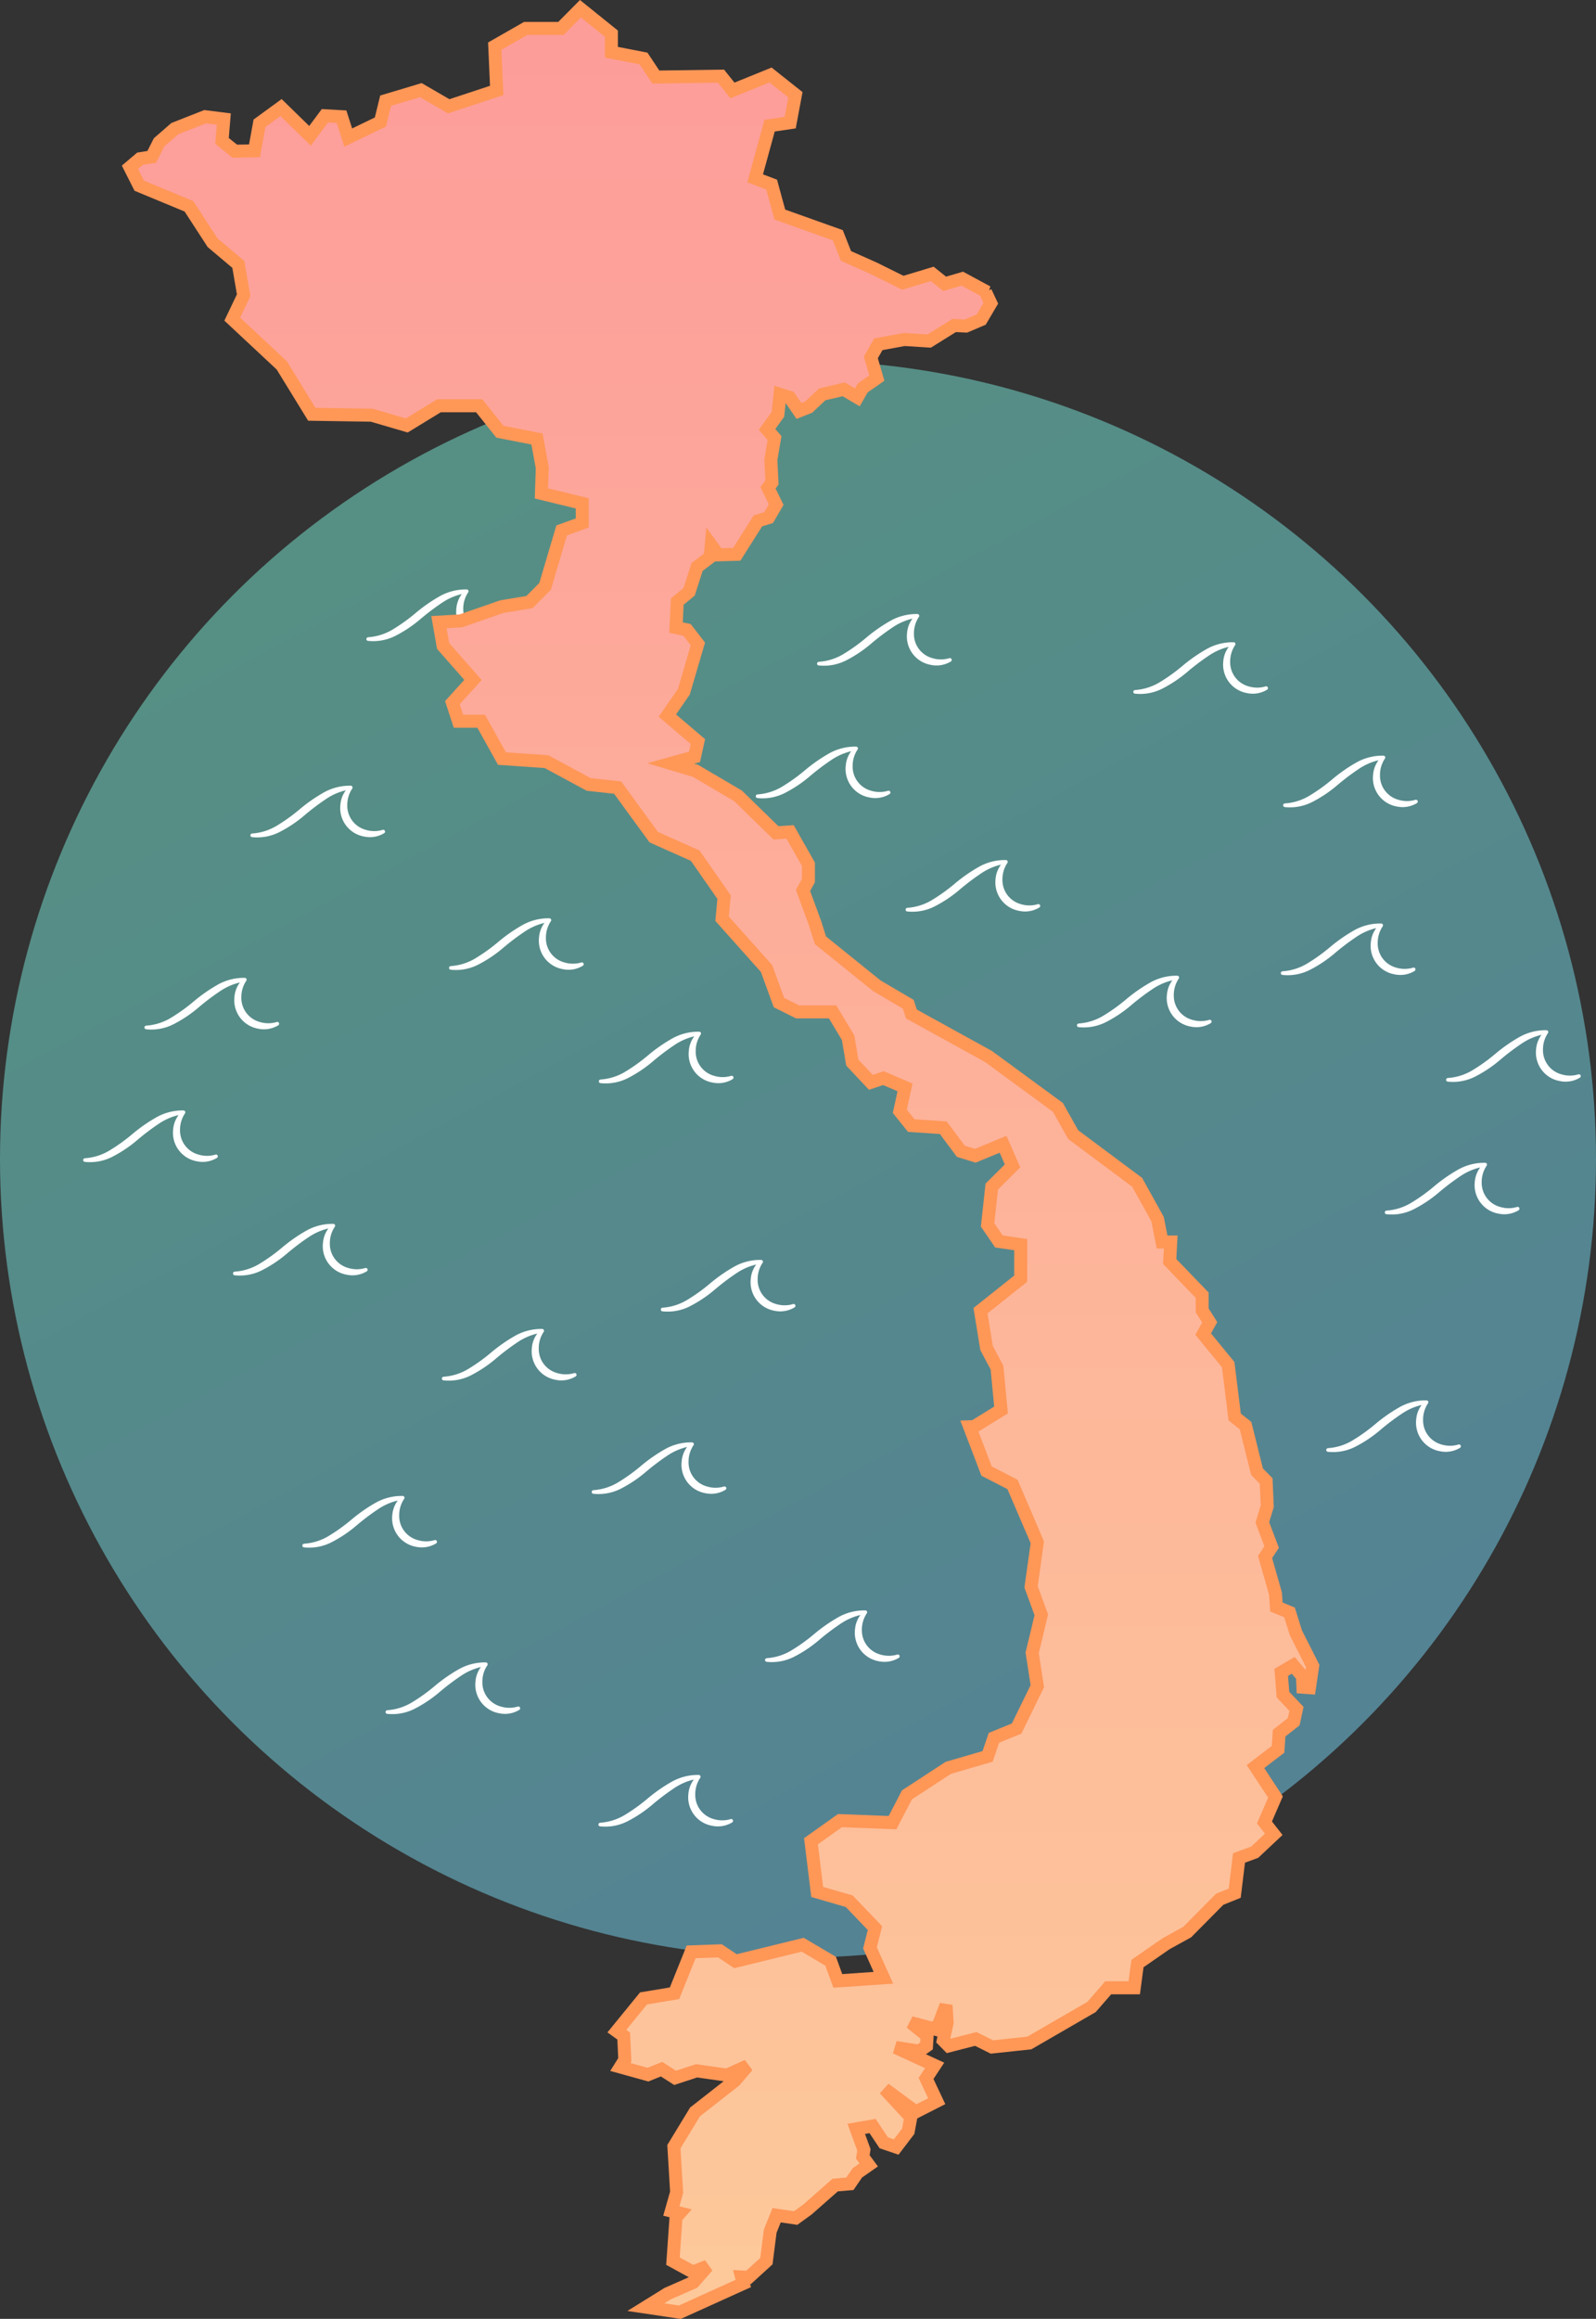
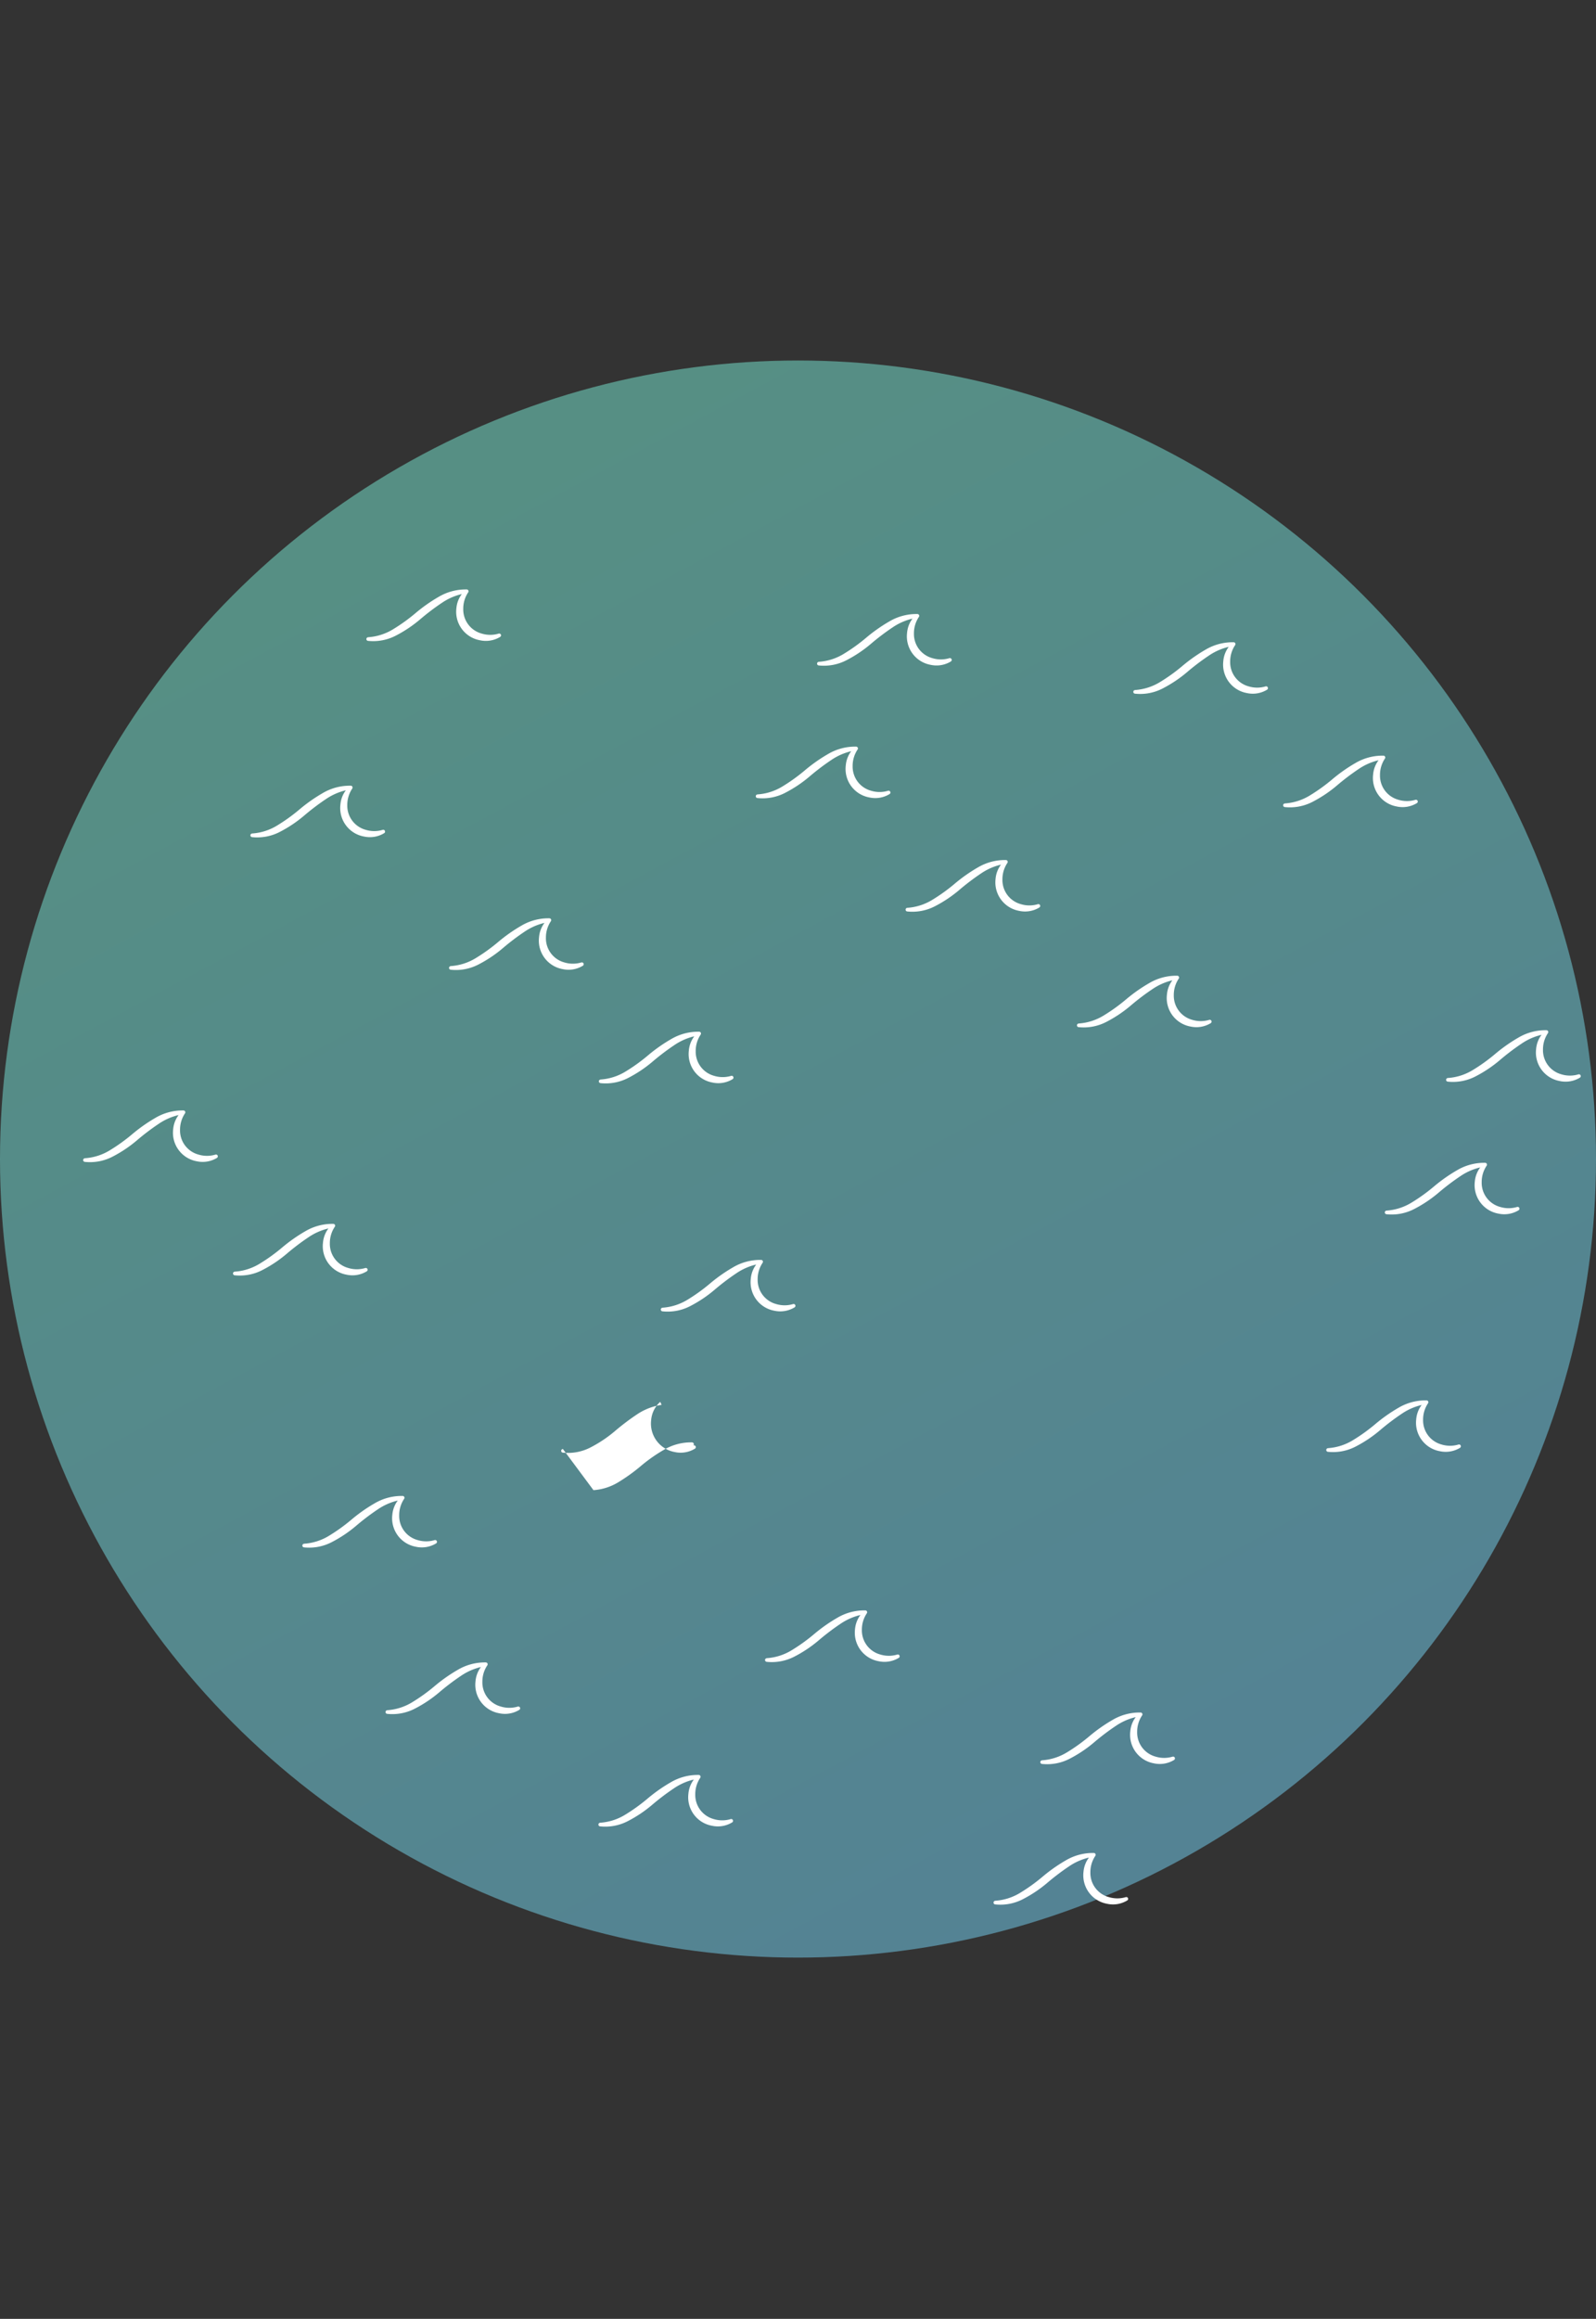
<svg xmlns="http://www.w3.org/2000/svg" width="307" height="445.741" viewBox="0 0 307 445.741">
  <rect x="0" y="0" width="307" height="445.741" fill="#333333" stroke="none" />
  <defs>
    <linearGradient id="linear-gradient" x1="0.185" x2="0.699" y2="0.958" gradientUnits="objectBoundingBox">
      <stop offset="0" stop-color="#7aefd2" />
      <stop offset="1" stop-color="#76d3f6" />
    </linearGradient>
    <linearGradient id="linear-gradient-2" x1="0.5" x2="0.5" y2="1" gradientUnits="objectBoundingBox">
      <stop offset="0" stop-color="#fd9c9a" />
      <stop offset="1" stop-color="#fdc99a" />
    </linearGradient>
  </defs>
  <g id="ic-coverage-map-vietnam" transform="translate(-910 -1534.704)">
    <circle id="Ellipse_151" data-name="Ellipse 151" cx="153.5" cy="153.5" r="153.5" transform="translate(910 1604)" opacity="0.5" fill="url(#linear-gradient)" />
    <g id="Wave" transform="translate(870.172 1579.273)">
      <path id="Path_11019" data-name="Path 11019" d="M331.713,350.255a10.553,10.553,0,0,0,4.825-1.547,34.291,34.291,0,0,0,4.258-3.062,30.786,30.786,0,0,1,4.484-3.154,10.232,10.232,0,0,1,5.389-1.422h.008a.353.353,0,0,1,.288.55l-.021.031a5.617,5.617,0,0,0-.936,3.147,4.8,4.8,0,0,0,3.527,4.746,5.623,5.623,0,0,0,3.283.014l.007,0a.35.35,0,0,1,.292.628,5.288,5.288,0,0,1-3.9.651,5.559,5.559,0,0,1-4.534-6.1,5.3,5.3,0,0,1,1.75-3.548l.267.581h-.007a11.476,11.476,0,0,0-4.754,1.848,45.518,45.518,0,0,0-4.209,3.185,24.723,24.723,0,0,1-4.569,3.079,9.42,9.42,0,0,1-5.483,1.071.348.348,0,0,1,.037-.692Z" transform="translate(-164.441 -143.455)" fill="#fff" />
      <path id="Path_11030" data-name="Path 11030" d="M331.713,350.255a10.553,10.553,0,0,0,4.825-1.547,34.291,34.291,0,0,0,4.258-3.062,30.786,30.786,0,0,1,4.484-3.154,10.232,10.232,0,0,1,5.389-1.422h.008a.353.353,0,0,1,.288.55l-.021.031a5.617,5.617,0,0,0-.936,3.147,4.8,4.8,0,0,0,3.527,4.746,5.623,5.623,0,0,0,3.283.014l.007,0a.35.35,0,0,1,.292.628,5.288,5.288,0,0,1-3.9.651,5.559,5.559,0,0,1-4.534-6.1,5.3,5.3,0,0,1,1.75-3.548l.267.581h-.007a11.476,11.476,0,0,0-4.754,1.848,45.518,45.518,0,0,0-4.209,3.185,24.723,24.723,0,0,1-4.569,3.079,9.42,9.42,0,0,1-5.483,1.071.348.348,0,0,1,.037-.692Z" transform="translate(-36.441 -116.455)" fill="#fff" />
      <path id="Path_11031" data-name="Path 11031" d="M331.713,350.255a10.553,10.553,0,0,0,4.825-1.547,34.291,34.291,0,0,0,4.258-3.062,30.786,30.786,0,0,1,4.484-3.154,10.232,10.232,0,0,1,5.389-1.422h.008a.353.353,0,0,1,.288.55l-.021.031a5.617,5.617,0,0,0-.936,3.147,4.8,4.8,0,0,0,3.527,4.746,5.623,5.623,0,0,0,3.283.014l.007,0a.35.35,0,0,1,.292.628,5.288,5.288,0,0,1-3.9.651,5.559,5.559,0,0,1-4.534-6.1,5.3,5.3,0,0,1,1.75-3.548l.267.581h-.007a11.476,11.476,0,0,0-4.754,1.848,45.518,45.518,0,0,0-4.209,3.185,24.723,24.723,0,0,1-4.569,3.079,9.42,9.42,0,0,1-5.483,1.071.348.348,0,0,1,.037-.692Z" transform="translate(-91.441 -56.455)" fill="#fff" />
      <path id="Path_11032" data-name="Path 11032" d="M331.713,350.255a10.553,10.553,0,0,0,4.825-1.547,34.291,34.291,0,0,0,4.258-3.062,30.786,30.786,0,0,1,4.484-3.154,10.232,10.232,0,0,1,5.389-1.422h.008a.353.353,0,0,1,.288.55l-.021.031a5.617,5.617,0,0,0-.936,3.147,4.8,4.8,0,0,0,3.527,4.746,5.623,5.623,0,0,0,3.283.014l.007,0a.35.35,0,0,1,.292.628,5.288,5.288,0,0,1-3.9.651,5.559,5.559,0,0,1-4.534-6.1,5.3,5.3,0,0,1,1.75-3.548l.267.581h-.007a11.476,11.476,0,0,0-4.754,1.848,45.518,45.518,0,0,0-4.209,3.185,24.723,24.723,0,0,1-4.569,3.079,9.42,9.42,0,0,1-5.483,1.071.348.348,0,0,1,.037-.692Z" transform="translate(-176.441 -44.455)" fill="#fff" />
      <path id="Path_11033" data-name="Path 11033" d="M331.713,350.255a10.553,10.553,0,0,0,4.825-1.547,34.291,34.291,0,0,0,4.258-3.062,30.786,30.786,0,0,1,4.484-3.154,10.232,10.232,0,0,1,5.389-1.422h.008a.353.353,0,0,1,.288.55l-.021.031a5.617,5.617,0,0,0-.936,3.147,4.8,4.8,0,0,0,3.527,4.746,5.623,5.623,0,0,0,3.283.014l.007,0a.35.35,0,0,1,.292.628,5.288,5.288,0,0,1-3.9.651,5.559,5.559,0,0,1-4.534-6.1,5.3,5.3,0,0,1,1.75-3.548l.267.581h-.007a11.476,11.476,0,0,0-4.754,1.848,45.518,45.518,0,0,0-4.209,3.185,24.723,24.723,0,0,1-4.569,3.079,9.42,9.42,0,0,1-5.483,1.071.348.348,0,0,1,.037-.692Z" transform="translate(-100.441 -29.455)" fill="#fff" />
      <path id="Path_11020" data-name="Path 11020" d="M134.713,77.921a10.544,10.544,0,0,0,4.825-1.547,34.283,34.283,0,0,0,4.258-3.061,30.733,30.733,0,0,1,4.484-3.154,10.232,10.232,0,0,1,5.389-1.422h.008a.353.353,0,0,1,.288.549l-.021.031a5.617,5.617,0,0,0-.936,3.147,4.8,4.8,0,0,0,3.527,4.747,5.635,5.635,0,0,0,3.283.014l.007,0a.35.35,0,0,1,.292.628,5.292,5.292,0,0,1-3.9.651,5.559,5.559,0,0,1-4.534-6.1,5.3,5.3,0,0,1,1.75-3.548l.267.581h-.007a11.476,11.476,0,0,0-4.754,1.848,45.519,45.519,0,0,0-4.209,3.185,24.756,24.756,0,0,1-4.569,3.079,9.42,9.42,0,0,1-5.483,1.071.348.348,0,0,1,.037-.693Z" transform="translate(-24.071)" fill="#fff" />
      <path id="Path_11021" data-name="Path 11021" d="M56.164,222.32a10.544,10.544,0,0,0,4.824-1.547,34.164,34.164,0,0,0,4.258-3.062,30.878,30.878,0,0,1,4.484-3.154,10.24,10.24,0,0,1,5.389-1.422h.008a.354.354,0,0,1,.289.55l-.021.031a5.616,5.616,0,0,0-.935,3.147,4.8,4.8,0,0,0,3.526,4.747,5.631,5.631,0,0,0,3.283.013l.006,0a.35.35,0,0,1,.293.628,5.294,5.294,0,0,1-3.9.651,5.561,5.561,0,0,1-4.534-6.1,5.3,5.3,0,0,1,1.75-3.548l.267.581h-.007a11.459,11.459,0,0,0-4.753,1.847,45.321,45.321,0,0,0-4.21,3.186,24.771,24.771,0,0,1-4.568,3.079,9.429,9.429,0,0,1-5.484,1.072.348.348,0,0,1,.038-.693Z" transform="translate(0 -44.25)" fill="#fff" />
-       <path id="Path_11167" data-name="Path 11167" d="M56.164,222.32a10.544,10.544,0,0,0,4.824-1.547,34.164,34.164,0,0,0,4.258-3.062,30.878,30.878,0,0,1,4.484-3.154,10.24,10.24,0,0,1,5.389-1.422h.008a.354.354,0,0,1,.289.55l-.021.031a5.616,5.616,0,0,0-.935,3.147,4.8,4.8,0,0,0,3.526,4.747,5.631,5.631,0,0,0,3.283.013l.006,0a.35.35,0,0,1,.293.628,5.294,5.294,0,0,1-3.9.651,5.561,5.561,0,0,1-4.534-6.1,5.3,5.3,0,0,1,1.75-3.548l.267.581h-.007a11.459,11.459,0,0,0-4.753,1.847,45.321,45.321,0,0,0-4.21,3.186,24.771,24.771,0,0,1-4.568,3.079,9.429,9.429,0,0,1-5.484,1.072.348.348,0,0,1,.038-.693Z" transform="translate(69 -2.25)" fill="#fff" />
      <path id="Path_11171" data-name="Path 11171" d="M56.164,222.32a10.544,10.544,0,0,0,4.824-1.547,34.164,34.164,0,0,0,4.258-3.062,30.878,30.878,0,0,1,4.484-3.154,10.24,10.24,0,0,1,5.389-1.422h.008a.354.354,0,0,1,.289.55l-.021.031a5.616,5.616,0,0,0-.935,3.147,4.8,4.8,0,0,0,3.526,4.747,5.631,5.631,0,0,0,3.283.013l.006,0a.35.35,0,0,1,.293.628,5.294,5.294,0,0,1-3.9.651,5.561,5.561,0,0,1-4.534-6.1,5.3,5.3,0,0,1,1.75-3.548l.267.581h-.007a11.459,11.459,0,0,0-4.753,1.847,45.321,45.321,0,0,0-4.21,3.186,24.771,24.771,0,0,1-4.568,3.079,9.429,9.429,0,0,1-5.484,1.072.348.348,0,0,1,.038-.693Z" transform="translate(202 -134.25)" fill="#fff" />
      <path id="Path_11022" data-name="Path 11022" d="M97.713,253.755a10.552,10.552,0,0,0,4.825-1.547,34.291,34.291,0,0,0,4.258-3.062,30.786,30.786,0,0,1,4.484-3.154,10.232,10.232,0,0,1,5.389-1.422h.008a.354.354,0,0,1,.288.55l-.021.031a5.617,5.617,0,0,0-.936,3.147,4.8,4.8,0,0,0,3.527,4.746,5.623,5.623,0,0,0,3.283.014l.007,0a.35.35,0,0,1,.292.628,5.288,5.288,0,0,1-3.9.651,5.559,5.559,0,0,1-4.534-6.1,5.3,5.3,0,0,1,1.75-3.548l.267.58h-.007a11.465,11.465,0,0,0-4.754,1.847,45.512,45.512,0,0,0-4.209,3.185,24.722,24.722,0,0,1-4.569,3.079,9.42,9.42,0,0,1-5.483,1.071.348.348,0,0,1,.037-.692Z" transform="translate(-12.732 -53.884)" fill="#fff" />
-       <path id="Path_11166" data-name="Path 11166" d="M97.713,253.755a10.552,10.552,0,0,0,4.825-1.547,34.291,34.291,0,0,0,4.258-3.062,30.786,30.786,0,0,1,4.484-3.154,10.232,10.232,0,0,1,5.389-1.422h.008a.354.354,0,0,1,.288.55l-.021.031a5.617,5.617,0,0,0-.936,3.147,4.8,4.8,0,0,0,3.527,4.746,5.623,5.623,0,0,0,3.283.014l.007,0a.35.35,0,0,1,.292.628,5.288,5.288,0,0,1-3.9.651,5.559,5.559,0,0,1-4.534-6.1,5.3,5.3,0,0,1,1.75-3.548l.267.58h-.007a11.465,11.465,0,0,0-4.754,1.847,45.512,45.512,0,0,0-4.209,3.185,24.722,24.722,0,0,1-4.569,3.079,9.42,9.42,0,0,1-5.483,1.071.348.348,0,0,1,.037-.692Z" transform="translate(56.268 -11.884)" fill="#fff" />
+       <path id="Path_11166" data-name="Path 11166" d="M97.713,253.755a10.552,10.552,0,0,0,4.825-1.547,34.291,34.291,0,0,0,4.258-3.062,30.786,30.786,0,0,1,4.484-3.154,10.232,10.232,0,0,1,5.389-1.422h.008a.354.354,0,0,1,.288.55l-.021.031l.007,0a.35.35,0,0,1,.292.628,5.288,5.288,0,0,1-3.9.651,5.559,5.559,0,0,1-4.534-6.1,5.3,5.3,0,0,1,1.75-3.548l.267.58h-.007a11.465,11.465,0,0,0-4.754,1.847,45.512,45.512,0,0,0-4.209,3.185,24.722,24.722,0,0,1-4.569,3.079,9.42,9.42,0,0,1-5.483,1.071.348.348,0,0,1,.037-.692Z" transform="translate(56.268 -11.884)" fill="#fff" />
      <path id="Path_11170" data-name="Path 11170" d="M97.713,253.755a10.552,10.552,0,0,0,4.825-1.547,34.291,34.291,0,0,0,4.258-3.062,30.786,30.786,0,0,1,4.484-3.154,10.232,10.232,0,0,1,5.389-1.422h.008a.354.354,0,0,1,.288.55l-.021.031a5.617,5.617,0,0,0-.936,3.147,4.8,4.8,0,0,0,3.527,4.746,5.623,5.623,0,0,0,3.283.014l.007,0a.35.35,0,0,1,.292.628,5.288,5.288,0,0,1-3.9.651,5.559,5.559,0,0,1-4.534-6.1,5.3,5.3,0,0,1,1.75-3.548l.267.58h-.007a11.465,11.465,0,0,0-4.754,1.847,45.512,45.512,0,0,0-4.209,3.185,24.722,24.722,0,0,1-4.569,3.079,9.42,9.42,0,0,1-5.483,1.071.348.348,0,0,1,.037-.692Z" transform="translate(189.268 -143.884)" fill="#fff" />
-       <path id="Path_11023" data-name="Path 11023" d="M73.164,185.57a10.544,10.544,0,0,0,4.824-1.547,34.164,34.164,0,0,0,4.258-3.062,30.88,30.88,0,0,1,4.484-3.154,10.24,10.24,0,0,1,5.389-1.422h.008a.353.353,0,0,1,.289.55l-.021.031a5.616,5.616,0,0,0-.935,3.147,4.8,4.8,0,0,0,3.526,4.747,5.631,5.631,0,0,0,3.283.013l.006,0a.35.35,0,0,1,.293.628,5.294,5.294,0,0,1-3.9.651,5.561,5.561,0,0,1-4.534-6.1,5.3,5.3,0,0,1,1.75-3.548l.267.581h-.007a11.458,11.458,0,0,0-4.753,1.847,45.323,45.323,0,0,0-4.21,3.185,24.771,24.771,0,0,1-4.568,3.079,9.429,9.429,0,0,1-5.484,1.072.348.348,0,0,1,.038-.693Z" transform="translate(-5.209 -32.988)" fill="#fff" />
      <path id="Path_11024" data-name="Path 11024" d="M359.5,212.32a10.544,10.544,0,0,0,4.825-1.547,34.165,34.165,0,0,0,4.258-3.062,30.883,30.883,0,0,1,4.484-3.154,10.238,10.238,0,0,1,5.389-1.422h.007a.353.353,0,0,1,.289.55l-.021.031a5.617,5.617,0,0,0-.936,3.147,4.8,4.8,0,0,0,3.526,4.747,5.631,5.631,0,0,0,3.283.013l.006,0a.35.35,0,0,1,.293.628,5.291,5.291,0,0,1-3.9.651,5.559,5.559,0,0,1-4.534-6.1,5.3,5.3,0,0,1,1.749-3.548l.268.581h-.007a11.461,11.461,0,0,0-4.754,1.847,45.307,45.307,0,0,0-4.209,3.186,24.754,24.754,0,0,1-4.569,3.079,9.426,9.426,0,0,1-5.483,1.072.348.348,0,0,1,.037-.693Z" transform="translate(-232.956 -71.186)" fill="#fff" />
      <path id="Path_11028" data-name="Path 11028" d="M359.5,212.32a10.544,10.544,0,0,0,4.825-1.547,34.165,34.165,0,0,0,4.258-3.062,30.883,30.883,0,0,1,4.484-3.154,10.238,10.238,0,0,1,5.389-1.422h.007a.353.353,0,0,1,.289.55l-.021.031a5.617,5.617,0,0,0-.936,3.147,4.8,4.8,0,0,0,3.526,4.747,5.631,5.631,0,0,0,3.283.013l.006,0a.35.35,0,0,1,.293.628,5.291,5.291,0,0,1-3.9.651,5.559,5.559,0,0,1-4.534-6.1,5.3,5.3,0,0,1,1.749-3.548l.268.581h-.007a11.461,11.461,0,0,0-4.754,1.847,45.307,45.307,0,0,0-4.209,3.186,24.754,24.754,0,0,1-4.569,3.079,9.426,9.426,0,0,1-5.483,1.072.348.348,0,0,1,.037-.693Z" transform="translate(-52.956 -24.186)" fill="#fff" />
-       <path id="Path_11172" data-name="Path 11172" d="M359.5,212.32a10.544,10.544,0,0,0,4.825-1.547,34.165,34.165,0,0,0,4.258-3.062,30.883,30.883,0,0,1,4.484-3.154,10.238,10.238,0,0,1,5.389-1.422h.007a.353.353,0,0,1,.289.55l-.021.031a5.617,5.617,0,0,0-.936,3.147,4.8,4.8,0,0,0,3.526,4.747,5.631,5.631,0,0,0,3.283.013l.006,0a.35.35,0,0,1,.293.628,5.291,5.291,0,0,1-3.9.651,5.559,5.559,0,0,1-4.534-6.1,5.3,5.3,0,0,1,1.749-3.548l.268.581h-.007a11.461,11.461,0,0,0-4.754,1.847,45.307,45.307,0,0,0-4.209,3.186,24.754,24.754,0,0,1-4.569,3.079,9.426,9.426,0,0,1-5.483,1.072.348.348,0,0,1,.037-.693Z" transform="translate(-72.956 -70.186)" fill="#fff" />
      <path id="Path_11025" data-name="Path 11025" d="M401.046,243.755a10.552,10.552,0,0,0,4.824-1.547,34.164,34.164,0,0,0,4.258-3.062,30.786,30.786,0,0,1,4.484-3.154A10.233,10.233,0,0,1,420,234.569h.008a.353.353,0,0,1,.288.55l-.021.031a5.622,5.622,0,0,0-.936,3.147,4.8,4.8,0,0,0,3.527,4.746,5.623,5.623,0,0,0,3.283.014l.007,0a.35.35,0,0,1,.292.628,5.288,5.288,0,0,1-3.9.651,5.561,5.561,0,0,1-4.534-6.1,5.3,5.3,0,0,1,1.75-3.548l.267.581h-.007a11.458,11.458,0,0,0-4.753,1.847,45.425,45.425,0,0,0-4.21,3.185,24.739,24.739,0,0,1-4.568,3.079,9.423,9.423,0,0,1-5.484,1.071.348.348,0,0,1,.038-.692Z" transform="translate(-245.688 -80.819)" fill="#fff" />
      <path id="Path_11026" data-name="Path 11026" d="M376.5,175.57a10.544,10.544,0,0,0,4.825-1.547,34.156,34.156,0,0,0,4.258-3.062,30.883,30.883,0,0,1,4.485-3.154,10.238,10.238,0,0,1,5.389-1.422h.007a.353.353,0,0,1,.288.55l-.021.031a5.617,5.617,0,0,0-.936,3.147,4.8,4.8,0,0,0,3.526,4.747,5.631,5.631,0,0,0,3.283.013l.006,0a.35.35,0,0,1,.293.628,5.291,5.291,0,0,1-3.9.651,5.56,5.56,0,0,1-4.534-6.1,5.3,5.3,0,0,1,1.749-3.548l.268.581h-.007a11.462,11.462,0,0,0-4.754,1.847,45.315,45.315,0,0,0-4.209,3.186,24.753,24.753,0,0,1-4.569,3.079,9.426,9.426,0,0,1-5.483,1.072.348.348,0,0,1,.037-.693Z" transform="translate(-288.165 -59.924)" fill="#fff" />
      <path id="Path_11029" data-name="Path 11029" d="M376.5,175.57a10.544,10.544,0,0,0,4.825-1.547,34.156,34.156,0,0,0,4.258-3.062,30.883,30.883,0,0,1,4.485-3.154,10.238,10.238,0,0,1,5.389-1.422h.007a.353.353,0,0,1,.288.55l-.021.031a5.617,5.617,0,0,0-.936,3.147,4.8,4.8,0,0,0,3.526,4.747,5.631,5.631,0,0,0,3.283.013l.006,0a.35.35,0,0,1,.293.628,5.291,5.291,0,0,1-3.9.651,5.56,5.56,0,0,1-4.534-6.1,5.3,5.3,0,0,1,1.749-3.548l.268.581h-.007a11.462,11.462,0,0,0-4.754,1.847,45.315,45.315,0,0,0-4.209,3.186,24.753,24.753,0,0,1-4.569,3.079,9.426,9.426,0,0,1-5.483,1.072.348.348,0,0,1,.037-.693Z" transform="translate(-58.165 -12.924)" fill="#fff" />
      <path id="Path_11024-2" data-name="Path 11024" d="M359.5,212.32a10.544,10.544,0,0,0,4.825-1.547,34.165,34.165,0,0,0,4.258-3.062,30.883,30.883,0,0,1,4.484-3.154,10.238,10.238,0,0,1,5.389-1.422h.007a.353.353,0,0,1,.289.55l-.021.031a5.617,5.617,0,0,0-.936,3.147,4.8,4.8,0,0,0,3.526,4.747,5.631,5.631,0,0,0,3.283.013l.006,0a.35.35,0,0,1,.293.628,5.291,5.291,0,0,1-3.9.651,5.559,5.559,0,0,1-4.534-6.1,5.3,5.3,0,0,1,1.749-3.548l.268.581h-.007a11.461,11.461,0,0,0-4.754,1.847,45.307,45.307,0,0,0-4.209,3.186,24.754,24.754,0,0,1-4.569,3.079,9.426,9.426,0,0,1-5.483,1.072.348.348,0,0,1,.037-.693Z" transform="translate(-173.956 -104.186)" fill="#fff" />
      <path id="Path_11025-2" data-name="Path 11025" d="M401.046,243.755a10.552,10.552,0,0,0,4.824-1.547,34.164,34.164,0,0,0,4.258-3.062,30.786,30.786,0,0,1,4.484-3.154A10.233,10.233,0,0,1,420,234.569h.008a.353.353,0,0,1,.288.55l-.021.031a5.622,5.622,0,0,0-.936,3.147,4.8,4.8,0,0,0,3.527,4.746,5.623,5.623,0,0,0,3.283.014l.007,0a.35.35,0,0,1,.292.628,5.288,5.288,0,0,1-3.9.651,5.561,5.561,0,0,1-4.534-6.1,5.3,5.3,0,0,1,1.75-3.548l.267.581h-.007a11.458,11.458,0,0,0-4.753,1.847,45.425,45.425,0,0,0-4.21,3.185,24.739,24.739,0,0,1-4.568,3.079,9.423,9.423,0,0,1-5.484,1.071.348.348,0,0,1,.038-.692Z" transform="translate(-186.688 -113.819)" fill="#fff" />
      <path id="Path_11026-2" data-name="Path 11026" d="M376.5,175.57a10.544,10.544,0,0,0,4.825-1.547,34.156,34.156,0,0,0,4.258-3.062,30.883,30.883,0,0,1,4.485-3.154,10.238,10.238,0,0,1,5.389-1.422h.007a.353.353,0,0,1,.288.55l-.021.031a5.617,5.617,0,0,0-.936,3.147,4.8,4.8,0,0,0,3.526,4.747,5.631,5.631,0,0,0,3.283.013l.006,0a.35.35,0,0,1,.293.628,5.291,5.291,0,0,1-3.9.651,5.56,5.56,0,0,1-4.534-6.1,5.3,5.3,0,0,1,1.749-3.548l.268.581h-.007a11.462,11.462,0,0,0-4.754,1.847,45.315,45.315,0,0,0-4.209,3.186,24.753,24.753,0,0,1-4.569,3.079,9.426,9.426,0,0,1-5.483,1.072.348.348,0,0,1,.037-.693Z" transform="translate(-179.165 -92.924)" fill="#fff" />
      <path id="Path_11027" data-name="Path 11027" d="M246.713,401.255a10.553,10.553,0,0,0,4.825-1.547,34.289,34.289,0,0,0,4.258-3.062,30.786,30.786,0,0,1,4.484-3.154,10.232,10.232,0,0,1,5.389-1.422h.008a.354.354,0,0,1,.288.55l-.021.031a5.617,5.617,0,0,0-.936,3.147,4.8,4.8,0,0,0,3.527,4.746,5.623,5.623,0,0,0,3.283.014l.007,0a.35.35,0,0,1,.292.628,5.289,5.289,0,0,1-3.9.651,5.56,5.56,0,0,1-4.534-6.1,5.3,5.3,0,0,1,1.75-3.548l.267.581h-.007a11.476,11.476,0,0,0-4.754,1.848,45.51,45.51,0,0,0-4.209,3.185,24.723,24.723,0,0,1-4.569,3.079,9.42,9.42,0,0,1-5.483,1.071.348.348,0,0,1,.037-.692Z" transform="translate(-148.393 -149.084)" fill="#fff" />
      <path id="Path_11165" data-name="Path 11165" d="M246.713,401.255a10.553,10.553,0,0,0,4.825-1.547,34.289,34.289,0,0,0,4.258-3.062,30.786,30.786,0,0,1,4.484-3.154,10.232,10.232,0,0,1,5.389-1.422h.008a.354.354,0,0,1,.288.55l-.021.031a5.617,5.617,0,0,0-.936,3.147,4.8,4.8,0,0,0,3.527,4.746,5.623,5.623,0,0,0,3.283.014l.007,0a.35.35,0,0,1,.292.628,5.289,5.289,0,0,1-3.9.651,5.56,5.56,0,0,1-4.534-6.1,5.3,5.3,0,0,1,1.75-3.548l.267.581h-.007a11.476,11.476,0,0,0-4.754,1.848,45.51,45.51,0,0,0-4.209,3.185,24.723,24.723,0,0,1-4.569,3.079,9.42,9.42,0,0,1-5.483,1.071.348.348,0,0,1,.037-.692Z" transform="translate(-59.393 -127.084)" fill="#fff" />
      <path id="Path_11168" data-name="Path 11168" d="M246.713,401.255a10.553,10.553,0,0,0,4.825-1.547,34.289,34.289,0,0,0,4.258-3.062,30.786,30.786,0,0,1,4.484-3.154,10.232,10.232,0,0,1,5.389-1.422h.008a.354.354,0,0,1,.288.55l-.021.031a5.617,5.617,0,0,0-.936,3.147,4.8,4.8,0,0,0,3.527,4.746,5.623,5.623,0,0,0,3.283.014l.007,0a.35.35,0,0,1,.292.628,5.289,5.289,0,0,1-3.9.651,5.56,5.56,0,0,1-4.534-6.1,5.3,5.3,0,0,1,1.75-3.548l.267.581h-.007a11.476,11.476,0,0,0-4.754,1.848,45.51,45.51,0,0,0-4.209,3.185,24.723,24.723,0,0,1-4.569,3.079,9.42,9.42,0,0,1-5.483,1.071.348.348,0,0,1,.037-.692Z" transform="translate(-132.393 -117.084)" fill="#fff" />
      <path id="Path_11169" data-name="Path 11169" d="M246.713,401.255a10.553,10.553,0,0,0,4.825-1.547,34.289,34.289,0,0,0,4.258-3.062,30.786,30.786,0,0,1,4.484-3.154,10.232,10.232,0,0,1,5.389-1.422h.008a.354.354,0,0,1,.288.55l-.021.031a5.617,5.617,0,0,0-.936,3.147,4.8,4.8,0,0,0,3.527,4.746,5.623,5.623,0,0,0,3.283.014l.007,0a.35.35,0,0,1,.292.628,5.289,5.289,0,0,1-3.9.651,5.56,5.56,0,0,1-4.534-6.1,5.3,5.3,0,0,1,1.75-3.548l.267.581h-.007a11.476,11.476,0,0,0-4.754,1.848,45.51,45.51,0,0,0-4.209,3.185,24.723,24.723,0,0,1-4.569,3.079,9.42,9.42,0,0,1-5.483,1.071.348.348,0,0,1,.037-.692Z" transform="translate(0.607 -249.084)" fill="#fff" />
    </g>
-     <path id="Path_11125" data-name="Path 11125" d="M224.83,132.433l-2.387-1.907-5.645,1.7-5.585-2.763-5.36-2.387-1.576-3.979-11.155-3.979-1.576-5.765-3.168-1.2,2.777-10.119,3.964-.585,1.006-5.36-4.789-3.8-7.327,2.973L181.8,92.512l-12.521.18-2.372-3.573-6.186-1.2V84.344l-5.946-4.789-3.753,3.783h-6.771l-5.961,3.408.375,8.513-9.234,3.048-5.36-3.108L117.3,97.226l-1.006,4.1-6.186,2.988-1.291-4.009-3.2-.18-2.868,3.858-5.57-5.435-4.144,3.018-.961,5.3-3.783.075-2.462-1.982.345-4.2-3.6-.451-5.84,2.3-3.018,2.627-1.411,2.792-2.252.36-1.937,1.637,1.787,3.543,9.564,3.964,4.549,7,4.954,4.174,1.021,5.93L87.8,139.22l9.519,8.888,5.78,9.4,11.531.18,6.741,1.967,6.186-3.783H135.3l3.979,4.985,7.132,1.4,1.021,5.555-.165,4.91,7.852,1.907v3.768l-3.964,1.441-3.183,10.75-3,3.018-5.3.871-7.927,2.747-4.189.24.8,4.579,5.75,6.531-3.964,4.369,1.171,3.573h4.369l3.994,7.176,8.558.585,8.122,4.384,5.57.615,6.951,9.519,7.972,3.558,5.555,7.972-.39,4.144,8.558,9.579,2.387,6.546,3.573,1.787h6.741l2.988,4.969.8,4.774,3.573,3.8,2.417-.811,4.159,1.786-1.006,4.594,2.207,2.748,6.156.405,3.378,4.534,2.777.856,5.345-2.207,1.817,4.159-3.994,3.979-.8,7.357,2.177,3.183,4.189.616v6.546l-7.732,6.156L232.893,337l2,3.753.781,8.152-5.18,3.2-.856.03,3.258,8.513,4.984,2.567,4.774,11.125-1.2,8.558,1.967,5.39-1.757,7.3.991,6.411-3.979,8.137-4.369,1.787-1.216,3.573-7.552,2.192-7.957,5.195-2.777,5.345-10.119-.39-5.57,3.964,1.2,9.744,6.156,1.787,4.954,5.165-.961,3.8,2.582,5.75-8.768.6-1.381-3.783-5.375-3.168-12.927,3.168-2.988-2-5.54.2-3.2,7.957-5.96.991-5.135,6.291,1.321.946.21,4.579-.856,1.366,5.315,1.471,2.612-1.051,2.612,1.667,4.129-1.351,5.84.826,3.949-1.772-2.4,2.823-7.687,6.021-4.069,6.681.525,8.768-1.021,3.6,1.636.405-.736.841-.586,8.393,3.844,2.1,2.792-1.126-2.7,3.093-4.985,2.192-4.159,2.582,6.531.976,12.206-5.525-.33-1.246,1.351.075,3.423-3.123.736-5.78,1.231-3.048,3.663.54,2.3-1.667,5.3-4.669,2.823-.24,1.441-2.1,2.192-1.531-1.141-1.546.21-1.351-1.471-4.039,3.138-.541,2.162,3.228,2.387.811,2.312-3.033.5-2.688-5.045-5.45,5.99,4.414,4.039-2.057-2.057-4.369,1.652-2.507-7.507-3.453,4.519.706,1.426-1.006.12-1.952-3.138-2.522,4.7,1.261.841-1.351,1.231-3.258.21,3.348-.736,3.408,1.051,1.066,5.195-1.336,3.108,1.546,7.191-.766,11.966-6.921,3.213-3.693H261.3l.616-4.654,5.525-3.828,4.039-2.222,6.246-6.306,2.9-1.171.826-6.771,3.018-1.111,3.663-3.438-1.787-2.282,2.117-4.895-3.843-5.84,4.339-3.318.21-3.108,2.808-2.207.525-2.462-2.6-2.747-.33-4.264,2.312-1.351,1.772,2.1.09,2.1,1.261.09.616-4.174-3.228-6.366-1.231-3.934-2.522-1.036-.18-2.6-2-7.011,1.261-1.922-1.787-4.715.946-3.123-.21-4.85-1.757-1.786-2.207-8.858-2.087-1.652-1.246-10.059-4.82-5.885,1.261-2.252-1.456-2.312v-2.913l-6.246-6.471.2-3.753h-1.667l-.856-4.384-3.934-7.086-12.311-9.173-2.928-5.225-13.377-9.8-14.8-8.152-.616-1.877-6.035-3.543-10.855-8.753-1.051-3.318-2.3-6.261,1.036-1.892v-3.153l-3.528-6.216-2.717.18-7.312-7.117-8.152-4.789-4.774-1.426,4.579-1.276.645-2.928-5.87-5,3.168-4.579,2.7-9.189-2.087-2.7-2.117-.45.24-5,2.282-1.877,1.531-4.774,2.522-1.907.2-2.267,1.351,1.847,3.558-.105,4.069-6.426,2.057-.631,1.456-2.492-1.577-3.243.766-1.006-.21-4.384.706-4.159-1.441-1.667,2.087-2.9.405-3.843,1.847.585,1.8,2.613,1.862-.736,2.612-2.462,4.144-.961,2.612,1.546,1.051-1.832,2.7-1.877-1.156-3.979,1.441-2.522,5.015-.916,4.774.3,4.789-2.988,2.282.105,2.928-1.246,1.847-3.138-1.021-2.177v-.03l.12.03.315.075-.225-.1-4.669-2.522Z" transform="translate(866.88 1456.83)" stroke="#ff9757" stroke-width="2.5" fill="url(#linear-gradient-2)" />
  </g>
</svg>